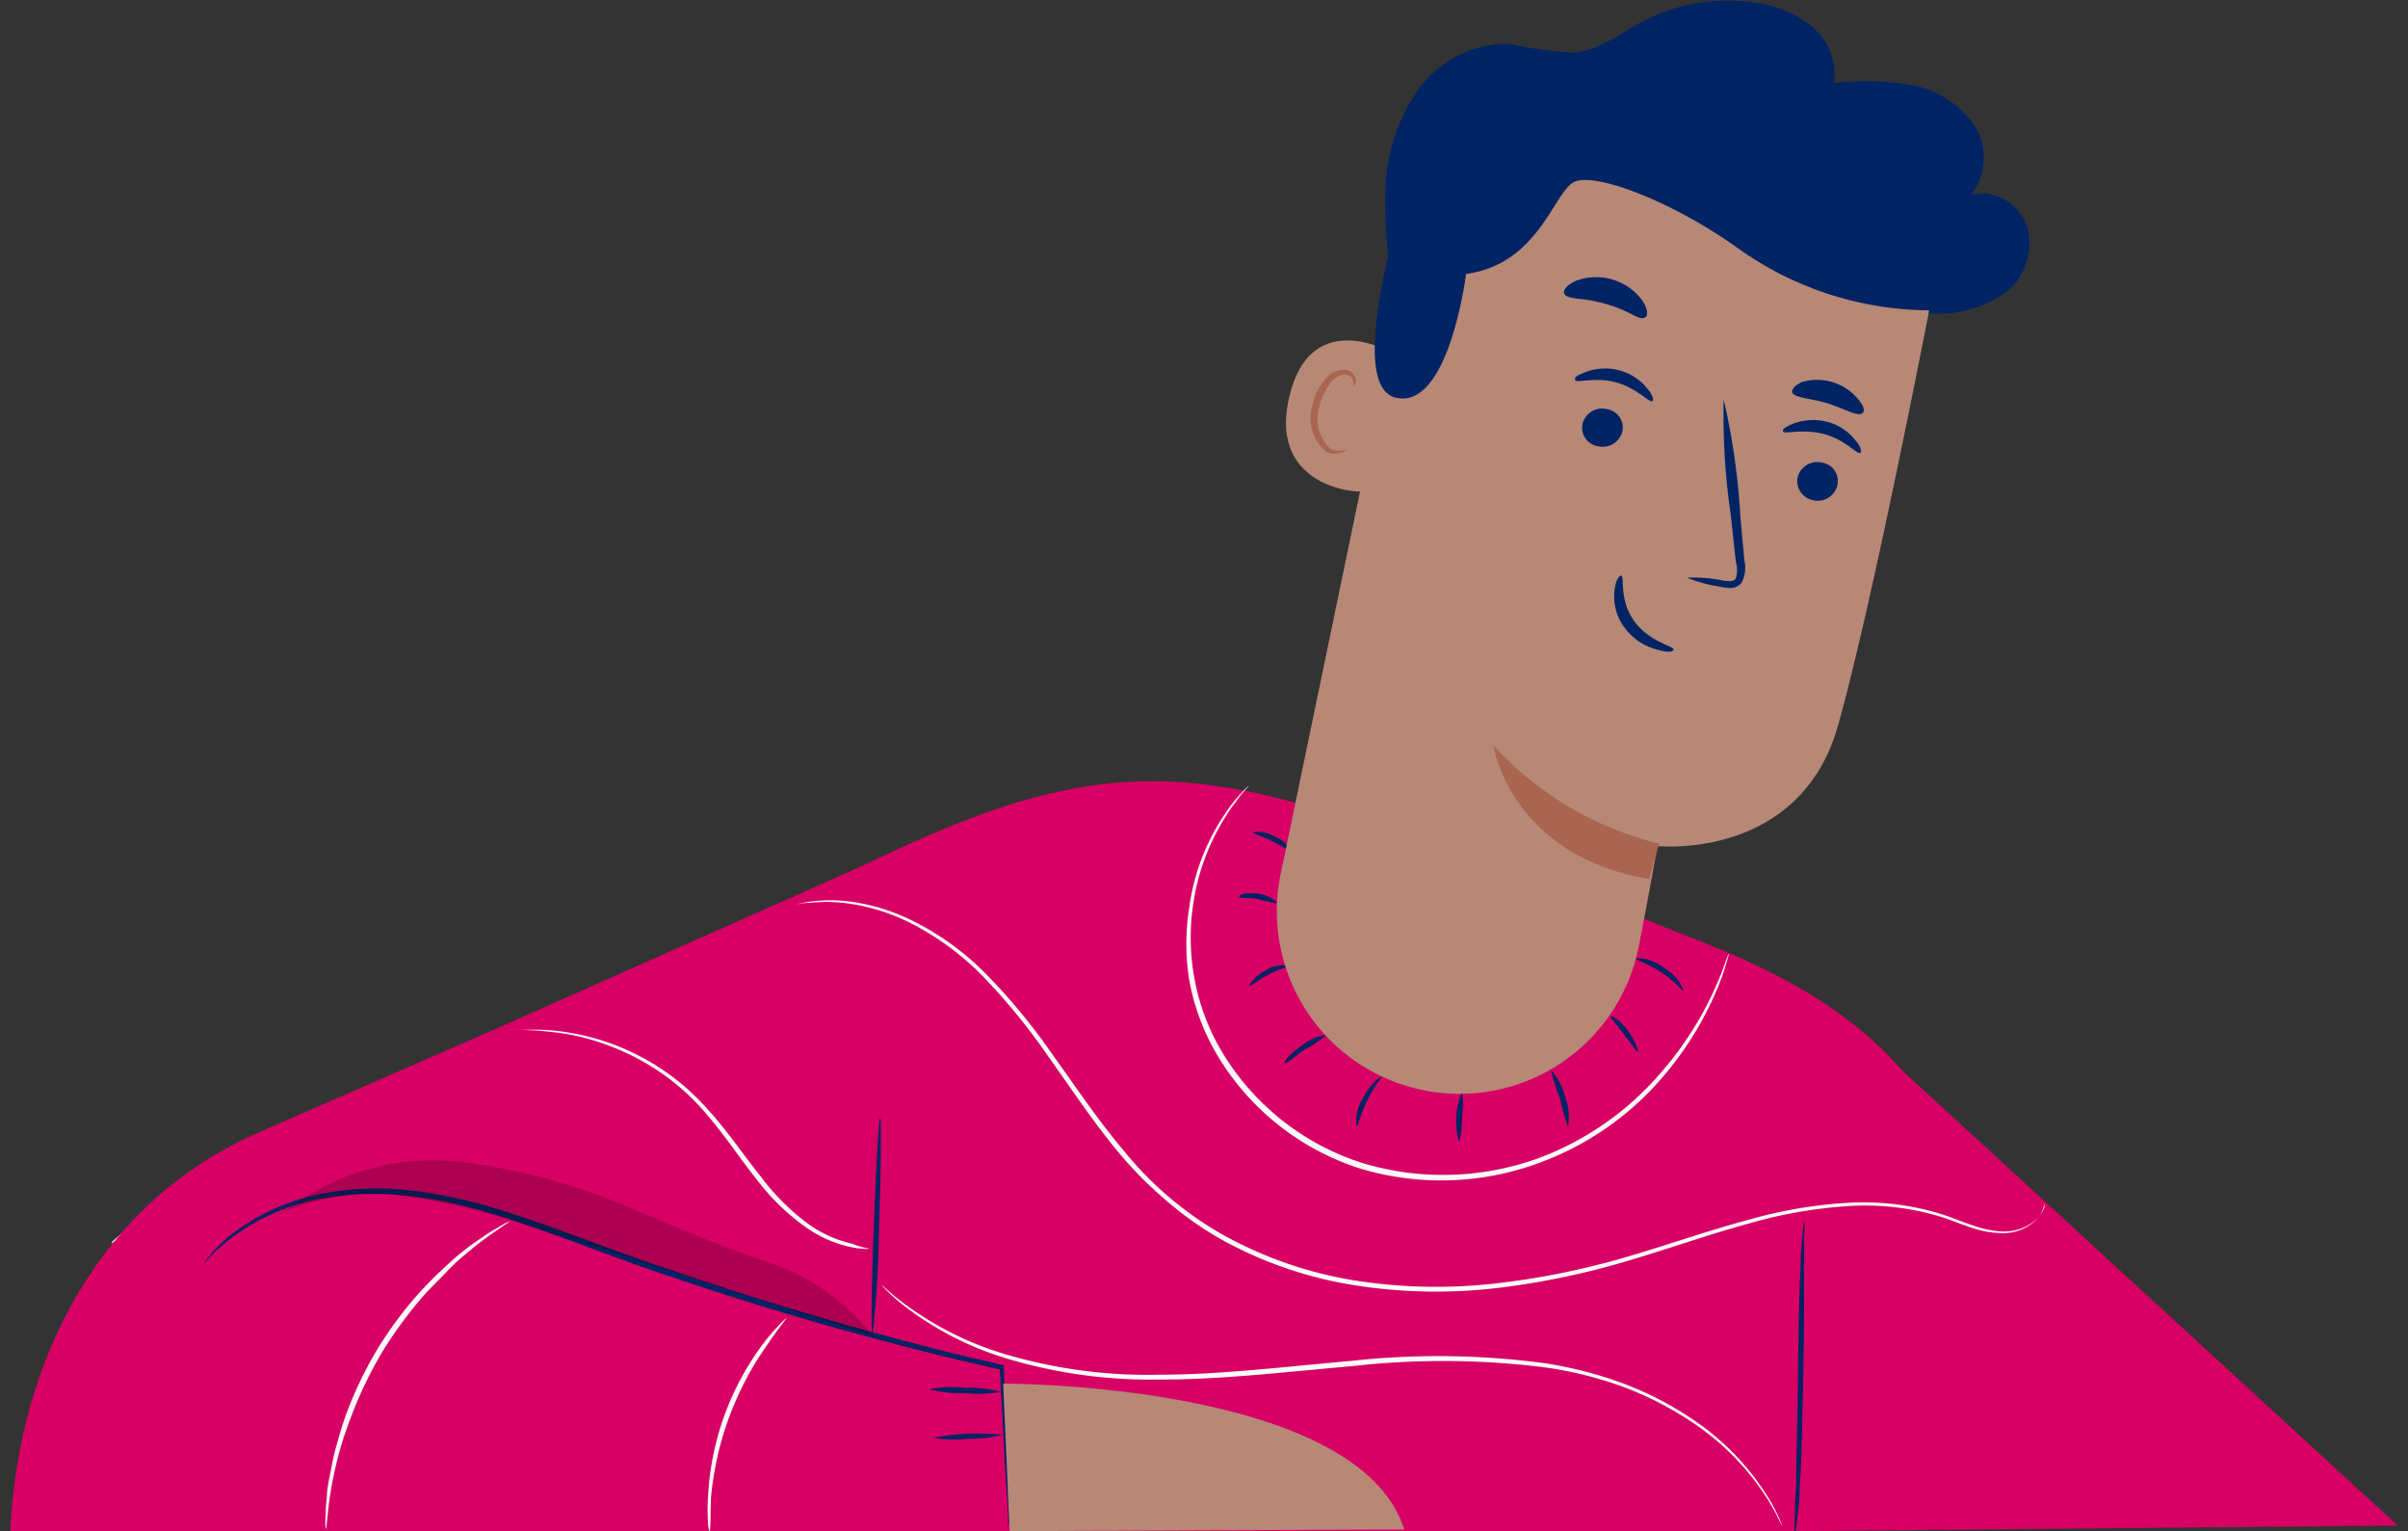
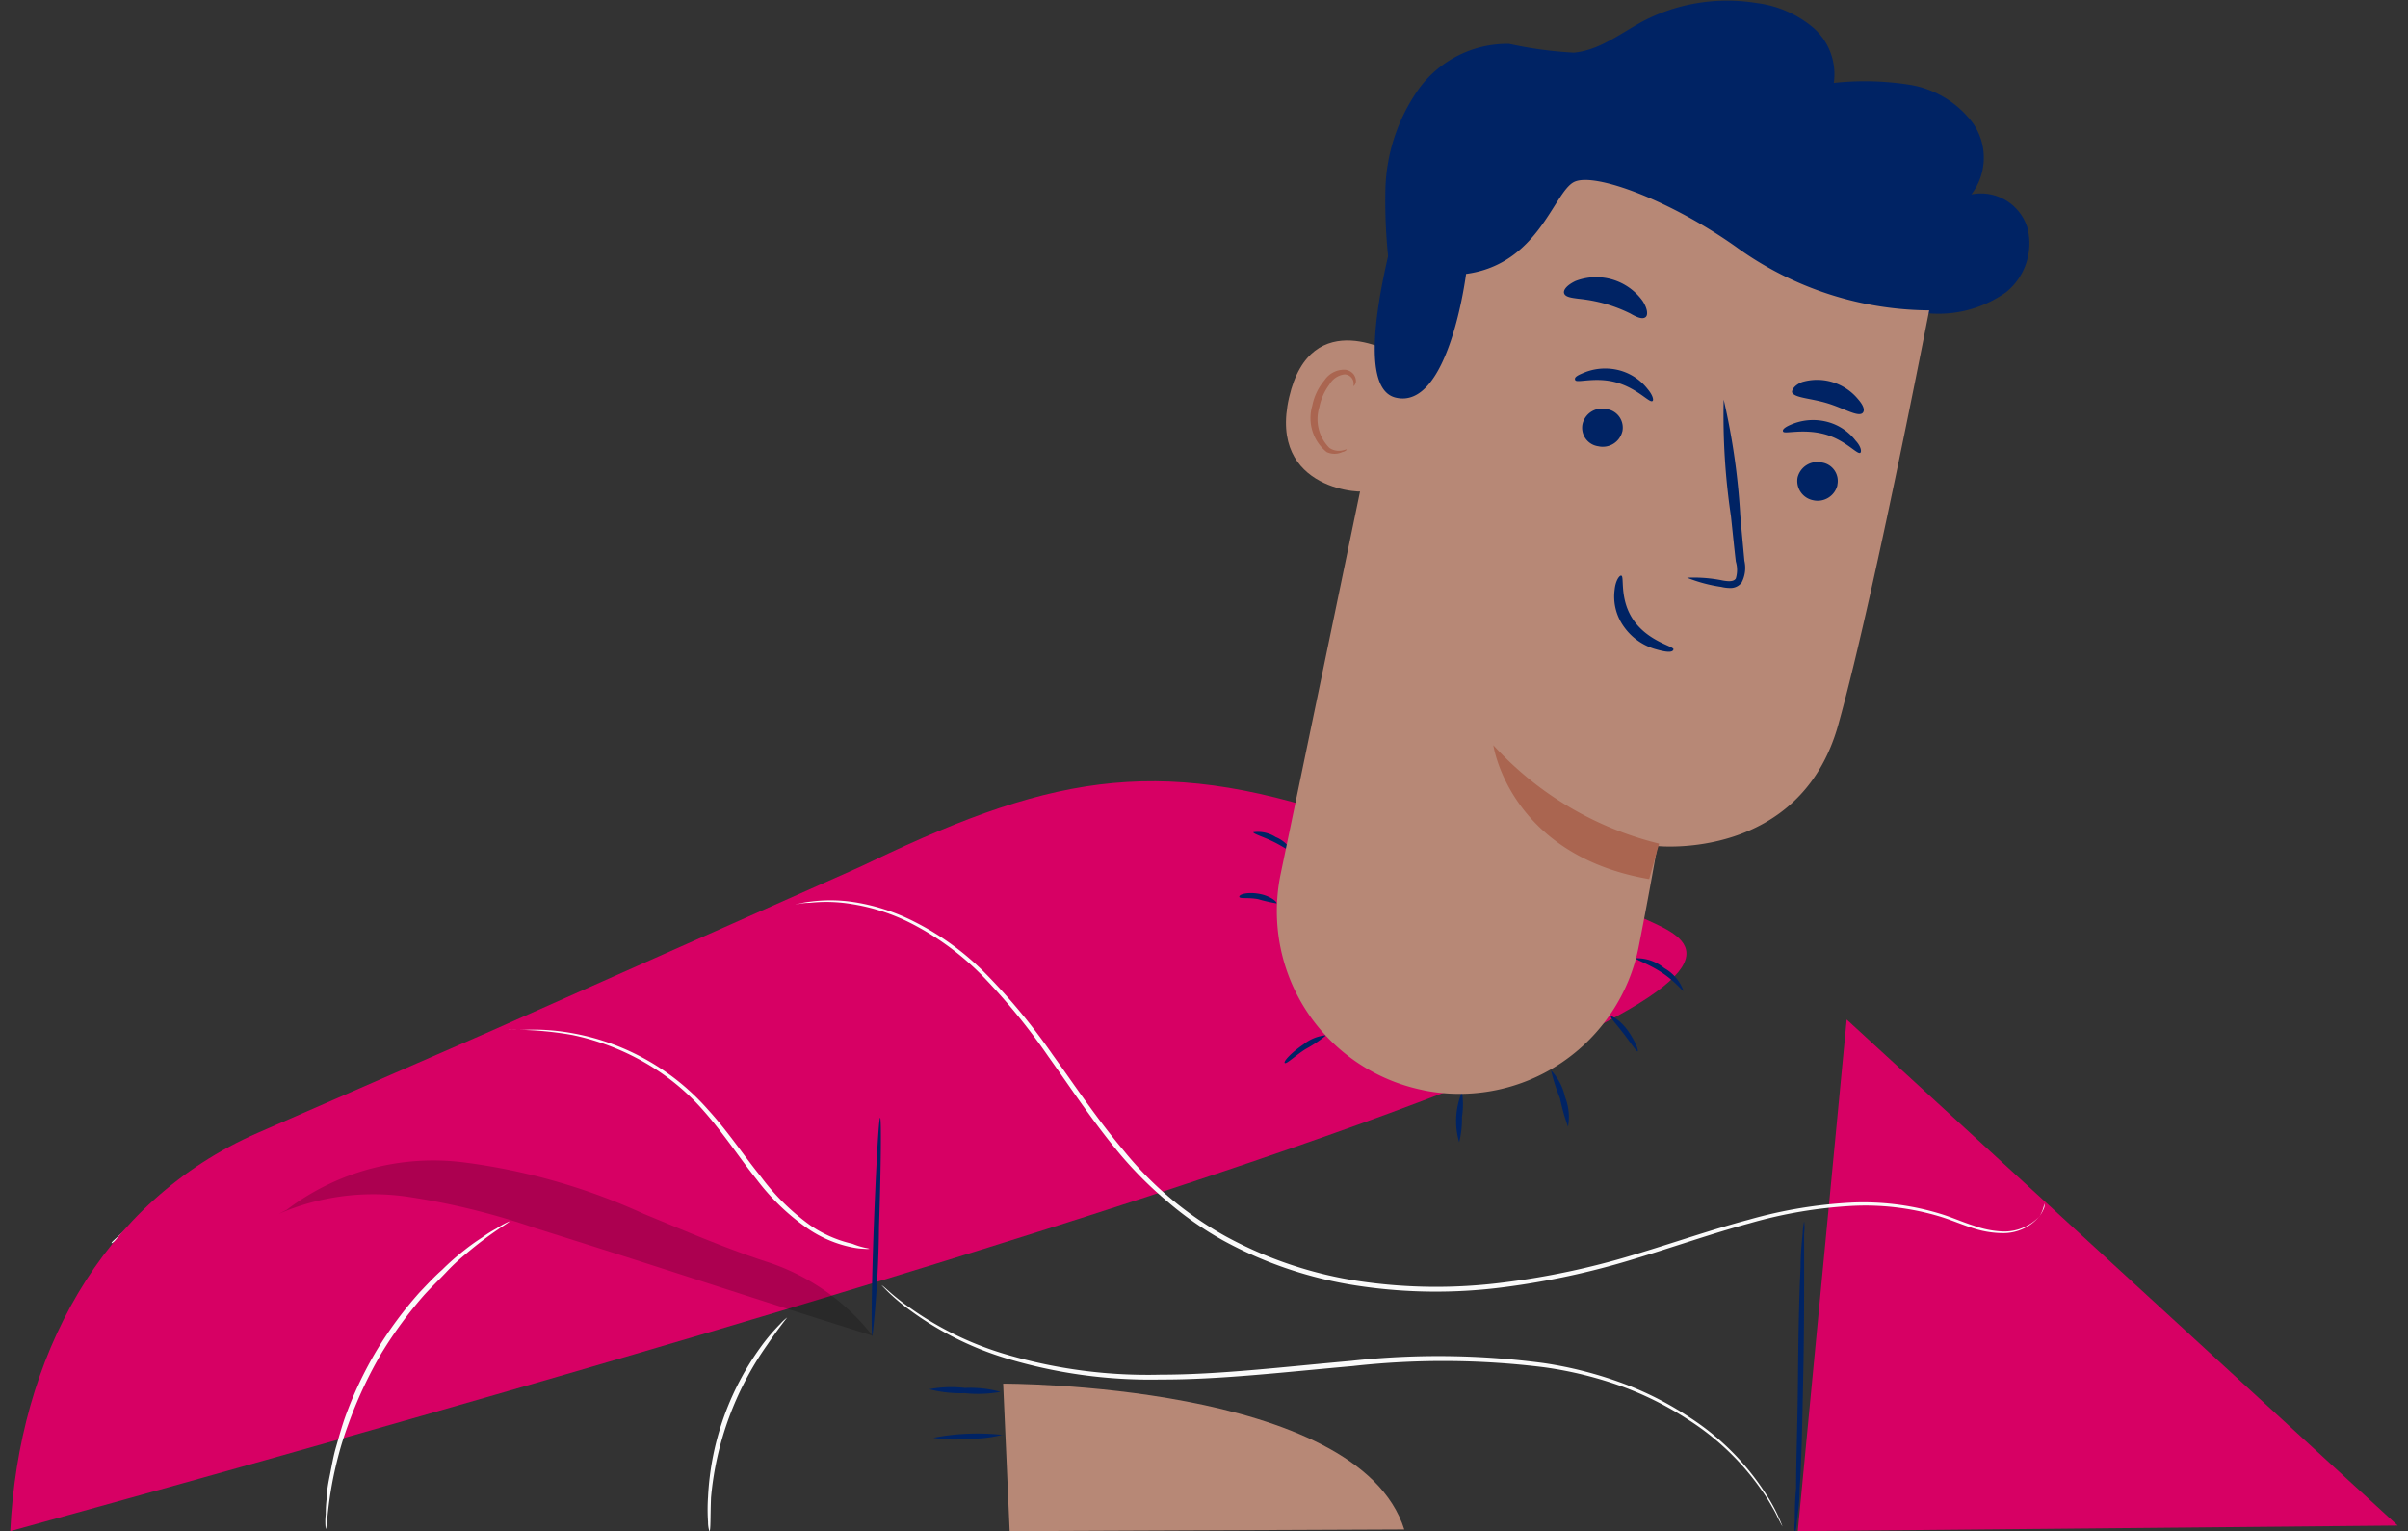
<svg xmlns="http://www.w3.org/2000/svg" id="Capa_1" data-name="Capa 1" viewBox="0 0 129 82">
  <rect x="0" y="0" width="129" height="82" fill="#333333" stroke="none" />
  <defs>
    <style>.cls-1{fill:#fafafa;}.cls-2{fill:#d70064;}.cls-3{fill:#002364;}.cls-4{opacity:0.2;}.cls-5{fill:#b78876;}.cls-6{fill:#aa6550;}</style>
  </defs>
  <g id="freepik--Character--inject-4">
    <path class="cls-1" d="M19.67,63.61s-.8-.21-2.11-.38a16,16,0,0,0-2.3-.13,16.7,16.7,0,0,0-2.82.33,16.85,16.85,0,0,0-2.69.86,14.25,14.25,0,0,0-2,1.07c-1.12.7-1.74,1.26-1.77,1.22s.13-.17.41-.42a6.2,6.2,0,0,1,.54-.44c.22-.15.44-.35.73-.53a13.71,13.71,0,0,1,2.05-1.14,15.72,15.72,0,0,1,2.75-.88,14.49,14.49,0,0,1,2.86-.32,13,13,0,0,1,2.34.19,6.68,6.68,0,0,1,.89.18c.22.05.44.11.65.18A2.36,2.36,0,0,1,19.67,63.61Z" />
-     <path class="cls-2" d="M87.89,49.11l-15-5h0c-10.4-3.71-16.21-2.76-26.15,2-.65.32-1.76.8-2.81,1.27L26.38,55.18,13.83,60.66C5.38,64.35,1,72.75.55,82l41.33,0,54.43,0,.06-.1,9.4-16.59C103.47,53.65,91.75,50.94,87.89,49.11Z" />
+     <path class="cls-2" d="M87.89,49.11l-15-5h0c-10.4-3.71-16.21-2.76-26.15,2-.65.32-1.76.8-2.81,1.27L26.38,55.18,13.83,60.66C5.38,64.35,1,72.75.55,82C103.47,53.65,91.75,50.94,87.89,49.11Z" />
    <path class="cls-2" d="M98.93,54.6l29.52,27.1L96.31,82Z" />
-     <path class="cls-3" d="M54,81.7a.38.38,0,0,1,0-.15,1.76,1.76,0,0,0,0-.43c0-.41-.06-1-.1-1.68-.09-1.48-.2-3.59-.34-6.18l.08.1a170.92,170.92,0,0,1-17.73-5c-3.52-1.16-6.78-2.55-9.85-3.45a24,24,0,0,0-4.45-.9,15.21,15.21,0,0,0-3.93.1,11.5,11.5,0,0,0-5.23,2.15,10.46,10.46,0,0,0-1.15,1l-.27.31c-.06.07-.1.1-.1.09a6.79,6.79,0,0,1,1.45-1.53,11.44,11.44,0,0,1,5.26-2.27,15.24,15.24,0,0,1,4-.14,24.53,24.53,0,0,1,4.5.88c3.1.9,6.36,2.28,9.87,3.44,6.76,2.31,13,4,17.69,5.06h.07v.1c.1,2.59.18,4.7.24,6.18,0,.71,0,1.28.05,1.68v.44A.66.66,0,0,1,54,81.7Z" />
    <path class="cls-3" d="M46.74,71.55c-.08,0-.05-2.62.07-5.85s.27-5.84.34-5.84.05,2.62-.06,5.85A58.25,58.25,0,0,1,46.74,71.55Z" />
    <path class="cls-3" d="M96.15,82.16a2.51,2.51,0,0,1,0-.67c0-.48,0-1.07.07-1.78,0-1.51.08-3.6.1-5.93s.06-4.39.14-5.92c0-.76.07-1.37.11-1.79a3.72,3.72,0,0,1,.08-.66,2.44,2.44,0,0,1,0,.66c0,.48,0,1.08,0,1.79,0,1.58,0,3.63-.05,5.93s-.08,4.4-.19,5.92c0,.75-.1,1.37-.15,1.79A3,3,0,0,1,96.15,82.16Z" />
    <path class="cls-3" d="M71.05,55.44a7.06,7.06,0,0,1-1.12.75c-.6.39-1,.8-1.1.74s.31-.53,1-1A2.26,2.26,0,0,1,71.05,55.44Z" />
-     <path class="cls-3" d="M72.67,60.34A2.35,2.35,0,0,1,73,58.83c.4-.78,1-1.23,1-1.17s-.4.54-.77,1.3S72.75,60.34,72.67,60.34Z" />
    <path class="cls-3" d="M78.17,61.17a4,4,0,0,1,.15-2.69,4.37,4.37,0,0,1,0,1.35A5.06,5.06,0,0,1,78.17,61.17Z" />
    <path class="cls-3" d="M84,60.34a11.44,11.44,0,0,1-.43-1.52,10.06,10.06,0,0,1-.48-1.5,3,3,0,0,1,.75,1.42A2.92,2.92,0,0,1,84,60.34Z" />
    <path class="cls-3" d="M87.73,56.31c-.08,0-.34-.42-.73-.93s-.75-.88-.7-.94.54.23.92.77S87.8,56.28,87.73,56.31Z" />
    <path class="cls-3" d="M90.19,53.07c-.07,0-.48-.54-1.19-1s-1.39-.67-1.37-.75a2.3,2.3,0,0,1,1.53.53A2.27,2.27,0,0,1,90.19,53.07Z" />
-     <path class="cls-3" d="M69,51.72c0,.08-.54.19-1.08.49s-1,.66-1,.6.27-.53.9-.85A1.62,1.62,0,0,1,69,51.72Z" />
    <path class="cls-3" d="M68.39,48.38a8.81,8.81,0,0,1-1-.23c-.55-.1-1,0-1-.13s.45-.26,1.07-.15S68.44,48.32,68.39,48.38Z" />
    <path class="cls-3" d="M53.74,76.83a6.94,6.94,0,0,1-1.87.22A6.52,6.52,0,0,1,50,77a12.34,12.34,0,0,1,3.74-.15Z" />
    <path class="cls-3" d="M53.6,74.54a6.86,6.86,0,0,1-1.92.07,6.76,6.76,0,0,1-1.9-.21,6.13,6.13,0,0,1,1.91-.07A6.13,6.13,0,0,1,53.6,74.54Z" />
    <g class="cls-4">
      <path d="M15.36,64.79a13,13,0,0,1,9.48-2.54A33.37,33.37,0,0,1,34.47,65c2.16.89,4.31,1.82,6.53,2.55A11.84,11.84,0,0,1,46.3,71l.46.54c-8.48-2.66-9.62-3.11-18.09-5.77a38.17,38.17,0,0,0-6.84-1.68,12.73,12.73,0,0,0-6.9.92" />
    </g>
-     <path class="cls-1" d="M92.6,51.05a.69.69,0,0,1,0,.13l-.11.37A11.57,11.57,0,0,1,92,52.94a17.7,17.7,0,0,1-2.84,4.64,15.86,15.86,0,0,1-6.55,4.64,15.11,15.11,0,0,1-9.78.35,13.79,13.79,0,0,1-7.63-6.08,12.06,12.06,0,0,1-1.5-4.06,12.22,12.22,0,0,1,0-3.77,11.75,11.75,0,0,1,1.92-5.07,8.24,8.24,0,0,1,1.29-1.53l-.08.11-.25.29a4.3,4.3,0,0,0-.38.49,6.76,6.76,0,0,0-.49.7,12,12,0,0,0-1.82,5,12.14,12.14,0,0,0,.09,3.71,11.81,11.81,0,0,0,1.5,4,13.57,13.57,0,0,0,7.49,5.92,15,15,0,0,0,9.6-.31A16,16,0,0,0,89,57.42a18.33,18.33,0,0,0,2.9-4.55c.26-.58.44-1.07.54-1.36s.1-.27.13-.36Z" />
    <path class="cls-1" d="M109.52,64.45a.71.71,0,0,1,0,.2,1.82,1.82,0,0,1-.28.51,2.54,2.54,0,0,1-2,.88,5.26,5.26,0,0,1-1.62-.29c-.56-.18-1.15-.44-1.8-.63a13.9,13.9,0,0,0-4.58-.54,24.71,24.71,0,0,0-5.53.94c-2,.54-4,1.25-6.19,1.91a41.77,41.77,0,0,1-7,1.51,28,28,0,0,1-7.7-.07,21.71,21.71,0,0,1-7.3-2.44,18.1,18.1,0,0,1-3-2.1A21,21,0,0,1,60,61.81c-1.47-1.76-2.66-3.58-3.84-5.23a33.62,33.62,0,0,0-3.56-4.35,14.86,14.86,0,0,0-3.71-2.74,10.66,10.66,0,0,0-3.3-1.08,8.18,8.18,0,0,0-2.21-.06c-.5,0-.76.11-.77.1a4.05,4.05,0,0,1,.77-.16,8.25,8.25,0,0,1,2.22,0A10.75,10.75,0,0,1,49,49.37a14.58,14.58,0,0,1,3.77,2.74,32.64,32.64,0,0,1,3.61,4.36c1.19,1.65,2.39,3.46,3.86,5.2a18.65,18.65,0,0,0,5.42,4.54,21.62,21.62,0,0,0,7.21,2.41,28.18,28.18,0,0,0,7.62.07,41.47,41.47,0,0,0,7-1.48c2.18-.65,4.23-1.37,6.2-1.89a24.64,24.64,0,0,1,5.59-.92,14.18,14.18,0,0,1,4.62.59c.67.2,1.25.47,1.81.64a5.16,5.16,0,0,0,1.55.32,2.59,2.59,0,0,0,2-.81A1.92,1.92,0,0,0,109.52,64.45Z" />
    <path class="cls-1" d="M46.57,66.88a1,1,0,0,1-.24,0,3.83,3.83,0,0,1-.69-.08,6.48,6.48,0,0,1-2.36-1,12,12,0,0,1-2.74-2.63c-.89-1.11-1.74-2.42-2.81-3.64a12.37,12.37,0,0,0-3.56-2.83,13.23,13.23,0,0,0-3.5-1.27,18.08,18.08,0,0,0-3.44-.28,1,1,0,0,1,.24,0c.16,0,.39,0,.69,0a11.49,11.49,0,0,1,2.55.19,12.65,12.65,0,0,1,7.23,4.1C39,60.6,39.87,61.92,40.75,63a12.1,12.1,0,0,0,2.64,2.61,6.54,6.54,0,0,0,2.27,1C46.23,66.84,46.57,66.85,46.57,66.88Z" />
    <path class="cls-1" d="M95.49,81.75s0,0-.07-.12l-.18-.35a5.45,5.45,0,0,0-.3-.57,8.65,8.65,0,0,0-.47-.76,13.8,13.8,0,0,0-4-3.9A17.6,17.6,0,0,0,87,74.29a20.59,20.59,0,0,0-4.31-1.07,43.75,43.75,0,0,0-10.23-.06c-3.63.32-7.1.73-10.27.72a26.77,26.77,0,0,1-8.34-1.15,17,17,0,0,1-5.07-2.54,10.14,10.14,0,0,1-1.56-1.37s0,0,.11.08l.3.26c.13.12.3.26.5.42s.44.34.72.53a17.26,17.26,0,0,0,5.06,2.43,26.84,26.84,0,0,0,8.26,1.08c3.16,0,6.61-.42,10.23-.74A42.76,42.76,0,0,1,82.7,73a21.18,21.18,0,0,1,4.36,1.13,17.46,17.46,0,0,1,3.49,1.8,13.62,13.62,0,0,1,4,4A8.75,8.75,0,0,1,95.49,81.75Z" />
    <path class="cls-1" d="M38,82a1.61,1.61,0,0,1-.07-.49,10,10,0,0,1,0-1.34,14.92,14.92,0,0,1,3-8.27,10.63,10.63,0,0,1,.87-1,2.32,2.32,0,0,1,.37-.34s-.44.54-1.08,1.48a16.76,16.76,0,0,0-3,8.16C38.05,81.27,38.08,82,38,82Z" />
    <path class="cls-1" d="M17.45,81.88a3.48,3.48,0,0,1,0-.79,7,7,0,0,1,.06-.92c0-.36.08-.77.17-1.21s.17-.94.32-1.46.3-1.07.49-1.61a20.81,20.81,0,0,1,1.67-3.54,21,21,0,0,1,2.32-3.14c.42-.44.81-.86,1.21-1.21a12.87,12.87,0,0,1,1.13-1,11.33,11.33,0,0,1,1-.72,6.36,6.36,0,0,1,.78-.49,4.28,4.28,0,0,1,.7-.38c0,.06-1,.6-2.35,1.75a10.47,10.47,0,0,0-1.07,1c-.36.38-.77.77-1.17,1.21a22.37,22.37,0,0,0-2.28,3.11A22.64,22.64,0,0,0,18.76,76c-.2.54-.39,1.08-.54,1.62s-.26,1-.35,1.43C17.52,80.75,17.52,81.88,17.45,81.88Z" />
    <path class="cls-3" d="M69.22,45.62c0,.06-.47-.28-1-.54s-1.08-.42-1.08-.51a1.75,1.75,0,0,1,1.2.26A1.72,1.72,0,0,1,69.22,45.62Z" />
    <path class="cls-3" d="M74.64,15.72a28.79,28.79,0,0,1-.42-5.64A9.73,9.73,0,0,1,76,4.77a5.87,5.87,0,0,1,4.85-2.42,21.62,21.62,0,0,0,3.46.47c1.34-.12,2.46-1,3.66-1.66a9.77,9.77,0,0,1,6.12-1,5.85,5.85,0,0,1,3,1.28,3.3,3.3,0,0,1,1.15,3,15.42,15.42,0,0,1,4.07.1,5.28,5.28,0,0,1,3.4,2.08,3.23,3.23,0,0,1-.1,3.79,2.61,2.61,0,0,1,3,1.78,3.36,3.36,0,0,1-1.13,3.45,6.25,6.25,0,0,1-4.16,1.14,9.12,9.12,0,0,1-3.82-1.13" />
    <path class="cls-5" d="M76.36,58.41h0a9.79,9.79,0,0,0,11.43-7.72c.58-2.94,1-5.38,1-5.38s7.65.81,9.69-6.5S103.8,14.3,103.8,14.3h0a26.41,26.41,0,0,0-26.5-3.64L76,11.2,68.61,46.79a9.78,9.78,0,0,0,7.57,11.58Z" />
    <path class="cls-6" d="M88.88,45.18A17.73,17.73,0,0,1,80,39.91s.85,5.88,8.35,7.17Z" />
    <path class="cls-5" d="M74.88,19.05c-.11-.08-4.65-2.83-5.82,2.23s4.14,5.19,4.18,5S74.88,19.05,74.88,19.05Z" />
    <path class="cls-6" d="M72.14,24.06a1.53,1.53,0,0,1-.26.07.9.9,0,0,1-.66-.14,2.18,2.18,0,0,1-.54-2.19,3,3,0,0,1,.54-1.21,1.08,1.08,0,0,1,.82-.54.5.5,0,0,1,.46.63s.13-.06.14-.27a.64.64,0,0,0-.13-.37.67.67,0,0,0-.46-.24,1.27,1.27,0,0,0-1.1.57,3,3,0,0,0-.65,1.36,2.34,2.34,0,0,0,.77,2.48,1,1,0,0,0,.84,0C72.11,24.17,72.16,24.07,72.14,24.06Z" />
    <path class="cls-3" d="M98.43,26a1.09,1.09,0,0,1-1.3.79,1.05,1.05,0,0,1-.83-1.22h0a1.09,1.09,0,0,1,1.3-.8,1,1,0,0,1,.83,1.2Z" />
    <path class="cls-3" d="M99.66,24.25c-.17.11-.8-.7-1.93-1s-2.11,0-2.2-.13.16-.29.59-.45a3,3,0,0,1,1.8-.07,2.81,2.81,0,0,1,1.49,1C99.69,23.9,99.74,24.18,99.66,24.25Z" />
    <path class="cls-3" d="M86.91,23.11a1.08,1.08,0,0,1-1.29.79,1,1,0,0,1-.84-1.2v0a1.07,1.07,0,0,1,1.29-.79,1,1,0,0,1,.84,1.21Z" />
    <path class="cls-3" d="M88.52,21.48c-.17.1-.81-.69-1.94-1s-2.1.05-2.19-.12.16-.28.59-.45a3,3,0,0,1,1.8-.07,2.85,2.85,0,0,1,1.49,1C88.54,21.16,88.61,21.44,88.52,21.48Z" />
    <path class="cls-3" d="M90.38,30.94a7.74,7.74,0,0,1,1.92.15c.29.05.58.07.69-.11a1.57,1.57,0,0,0,0-.91c-.09-.77-.17-1.58-.26-2.42a36.72,36.72,0,0,1-.39-6.25,37,37,0,0,1,.89,6.2c.07.85.15,1.66.22,2.43a1.7,1.7,0,0,1-.15,1.17.74.74,0,0,1-.59.29,2.07,2.07,0,0,1-.5-.06A8,8,0,0,1,90.38,30.94Z" />
    <path class="cls-3" d="M86.85,30.83c.19,0-.13,1.27.68,2.41s2.16,1.37,2.12,1.54-.35.16-.91,0A3.12,3.12,0,0,1,87,33.57a2.76,2.76,0,0,1-.5-2C86.55,31.07,86.77,30.8,86.85,30.83Z" />
    <path class="cls-3" d="M99.77,22.13c-.27.2-1-.27-1.9-.54S96.1,21.31,96,21c0-.15.15-.38.54-.54a2.84,2.84,0,0,1,3,.92C99.85,21.73,99.92,22,99.77,22.13Z" />
    <path class="cls-3" d="M88.13,17c-.16.1-.43,0-.79-.21A8.16,8.16,0,0,0,86,16.27,8.41,8.41,0,0,0,84.57,16c-.39-.05-.69-.09-.77-.27s.12-.45.6-.68A3.07,3.07,0,0,1,88,16.12C88.29,16.57,88.29,16.92,88.13,17Z" />
    <path class="cls-3" d="M103.56,16.62A17.81,17.81,0,0,1,93,13.22c-3.42-2.43-7.62-4.05-8.7-3.46s-1.9,4.39-5.76,4.91c0,0-.92,7.35-3.79,6.62s.77-11.75.77-11.75l7.7-2.33,8-.19,7.28,1.17L105,11.33Z" />
    <path class="cls-5" d="M53.74,74.1s19-.06,21.49,7.81L54.09,82Z" />
  </g>
</svg>